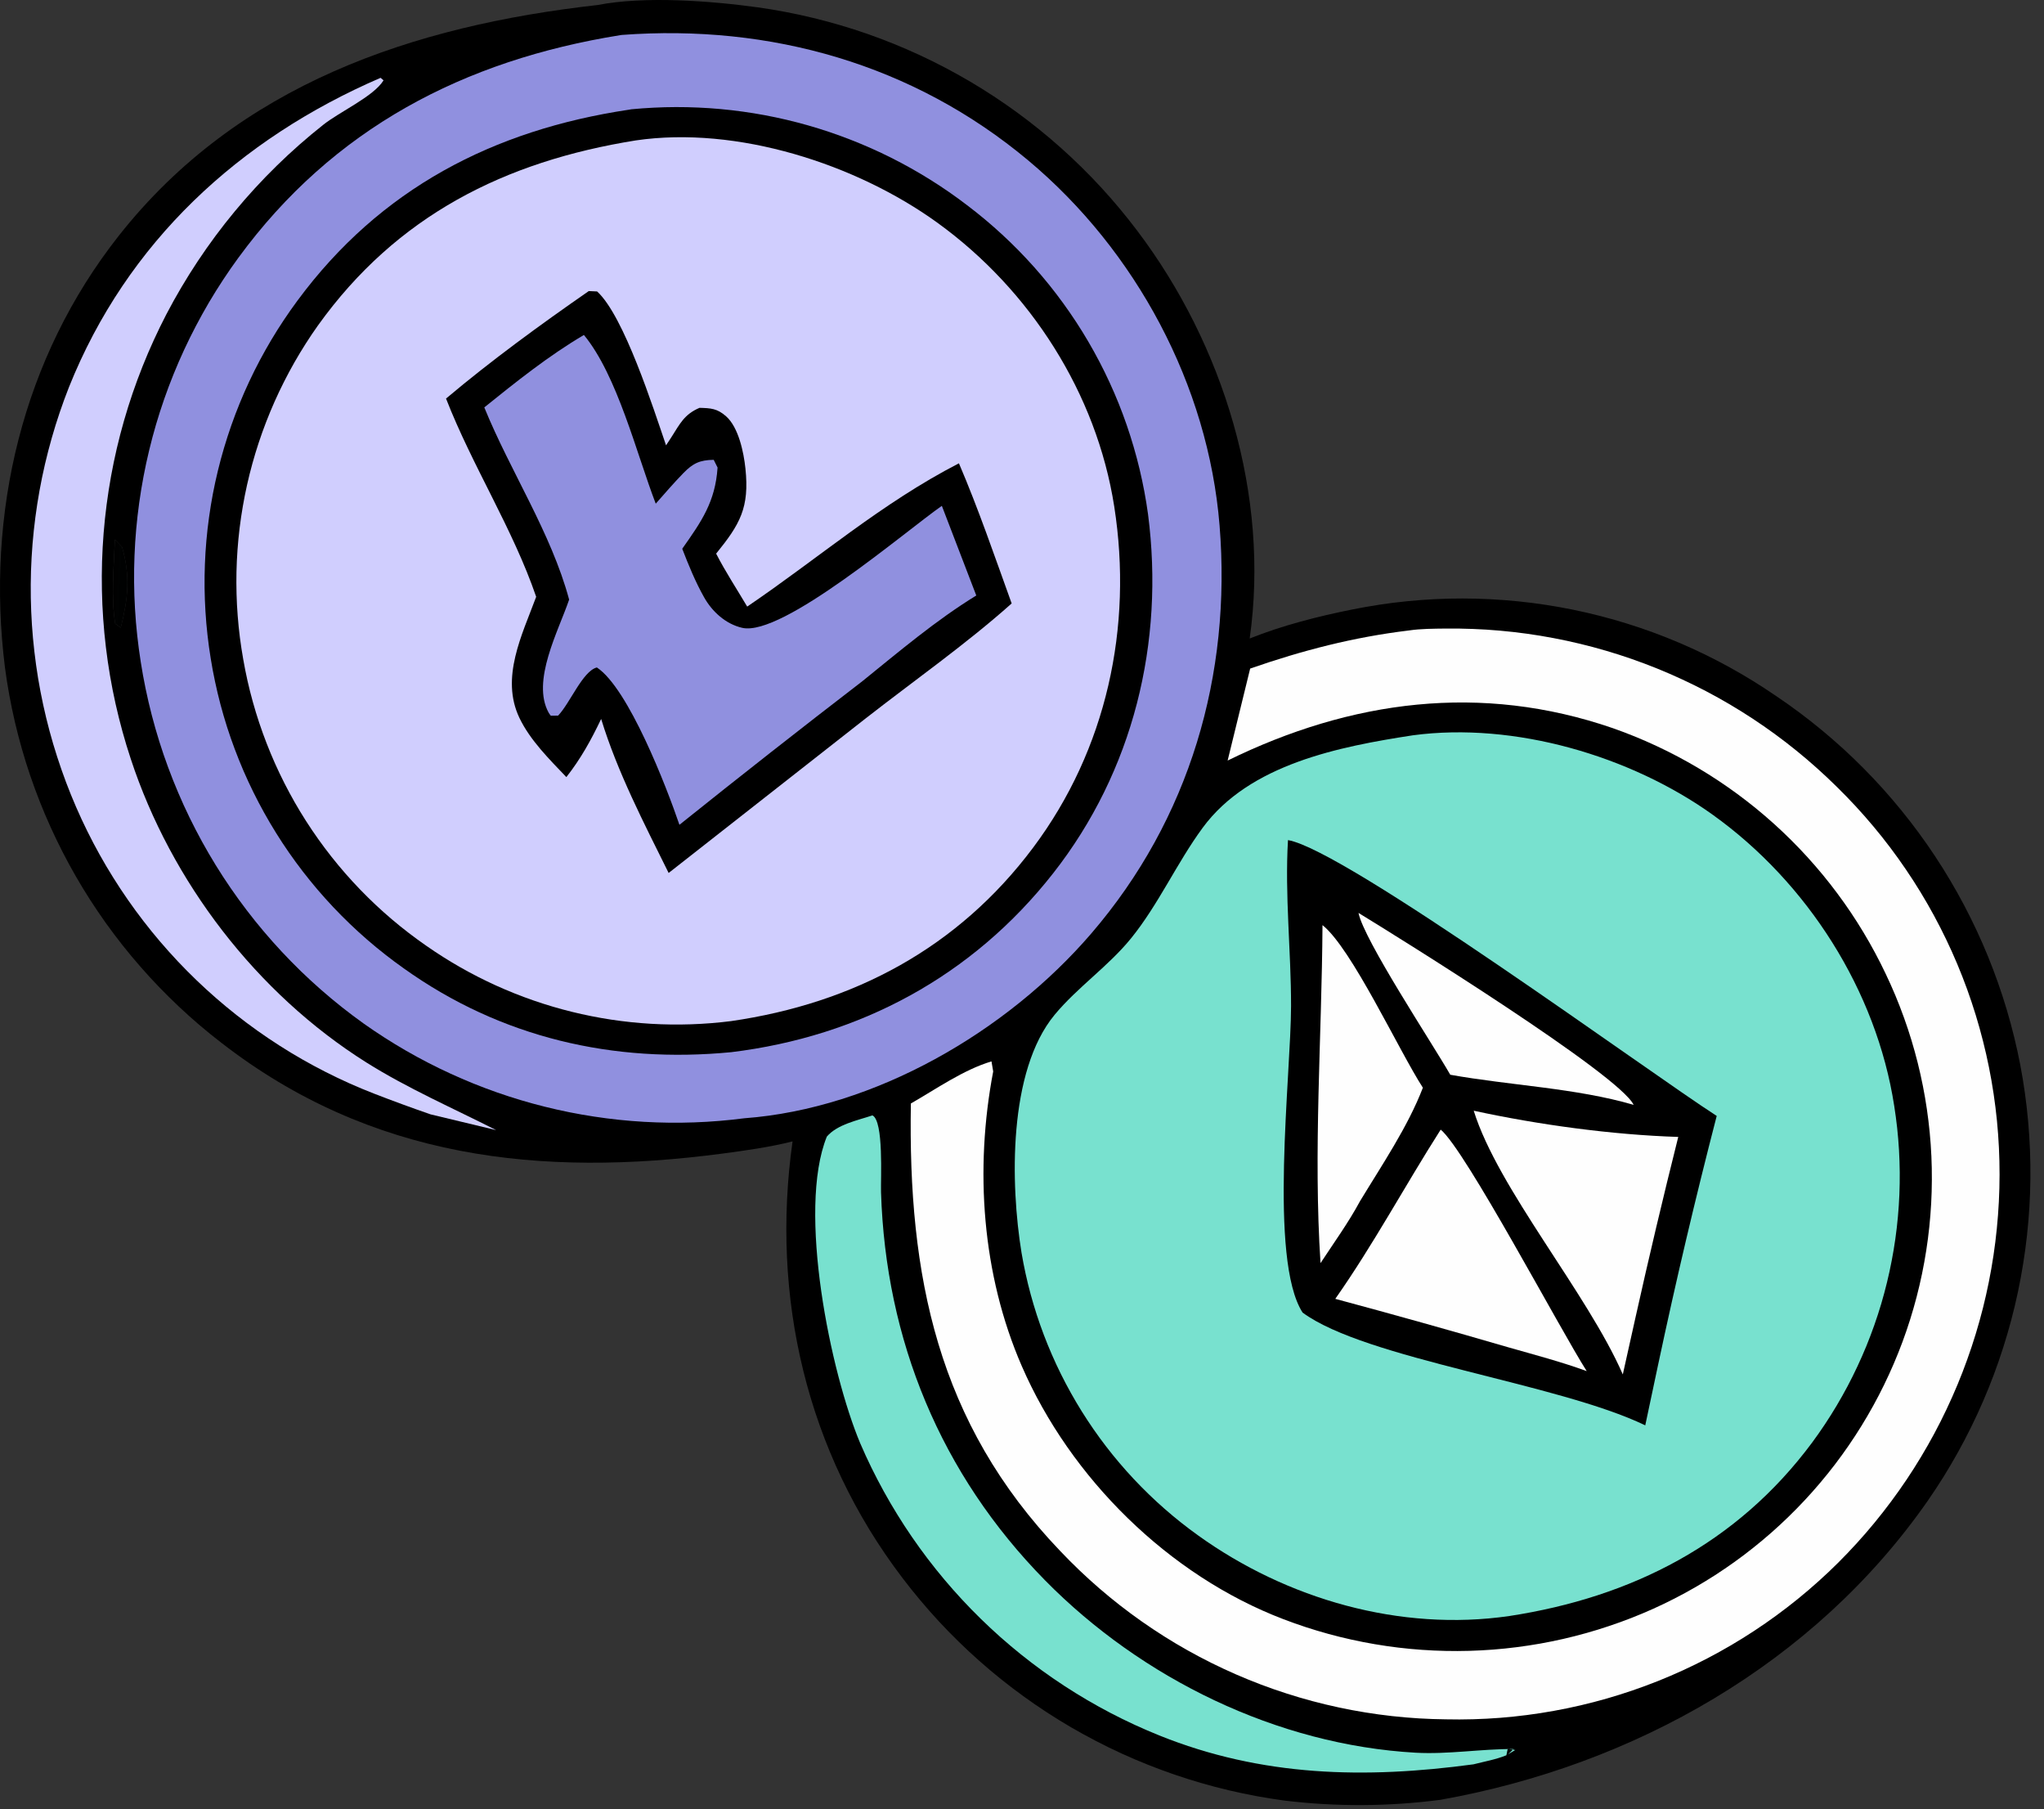
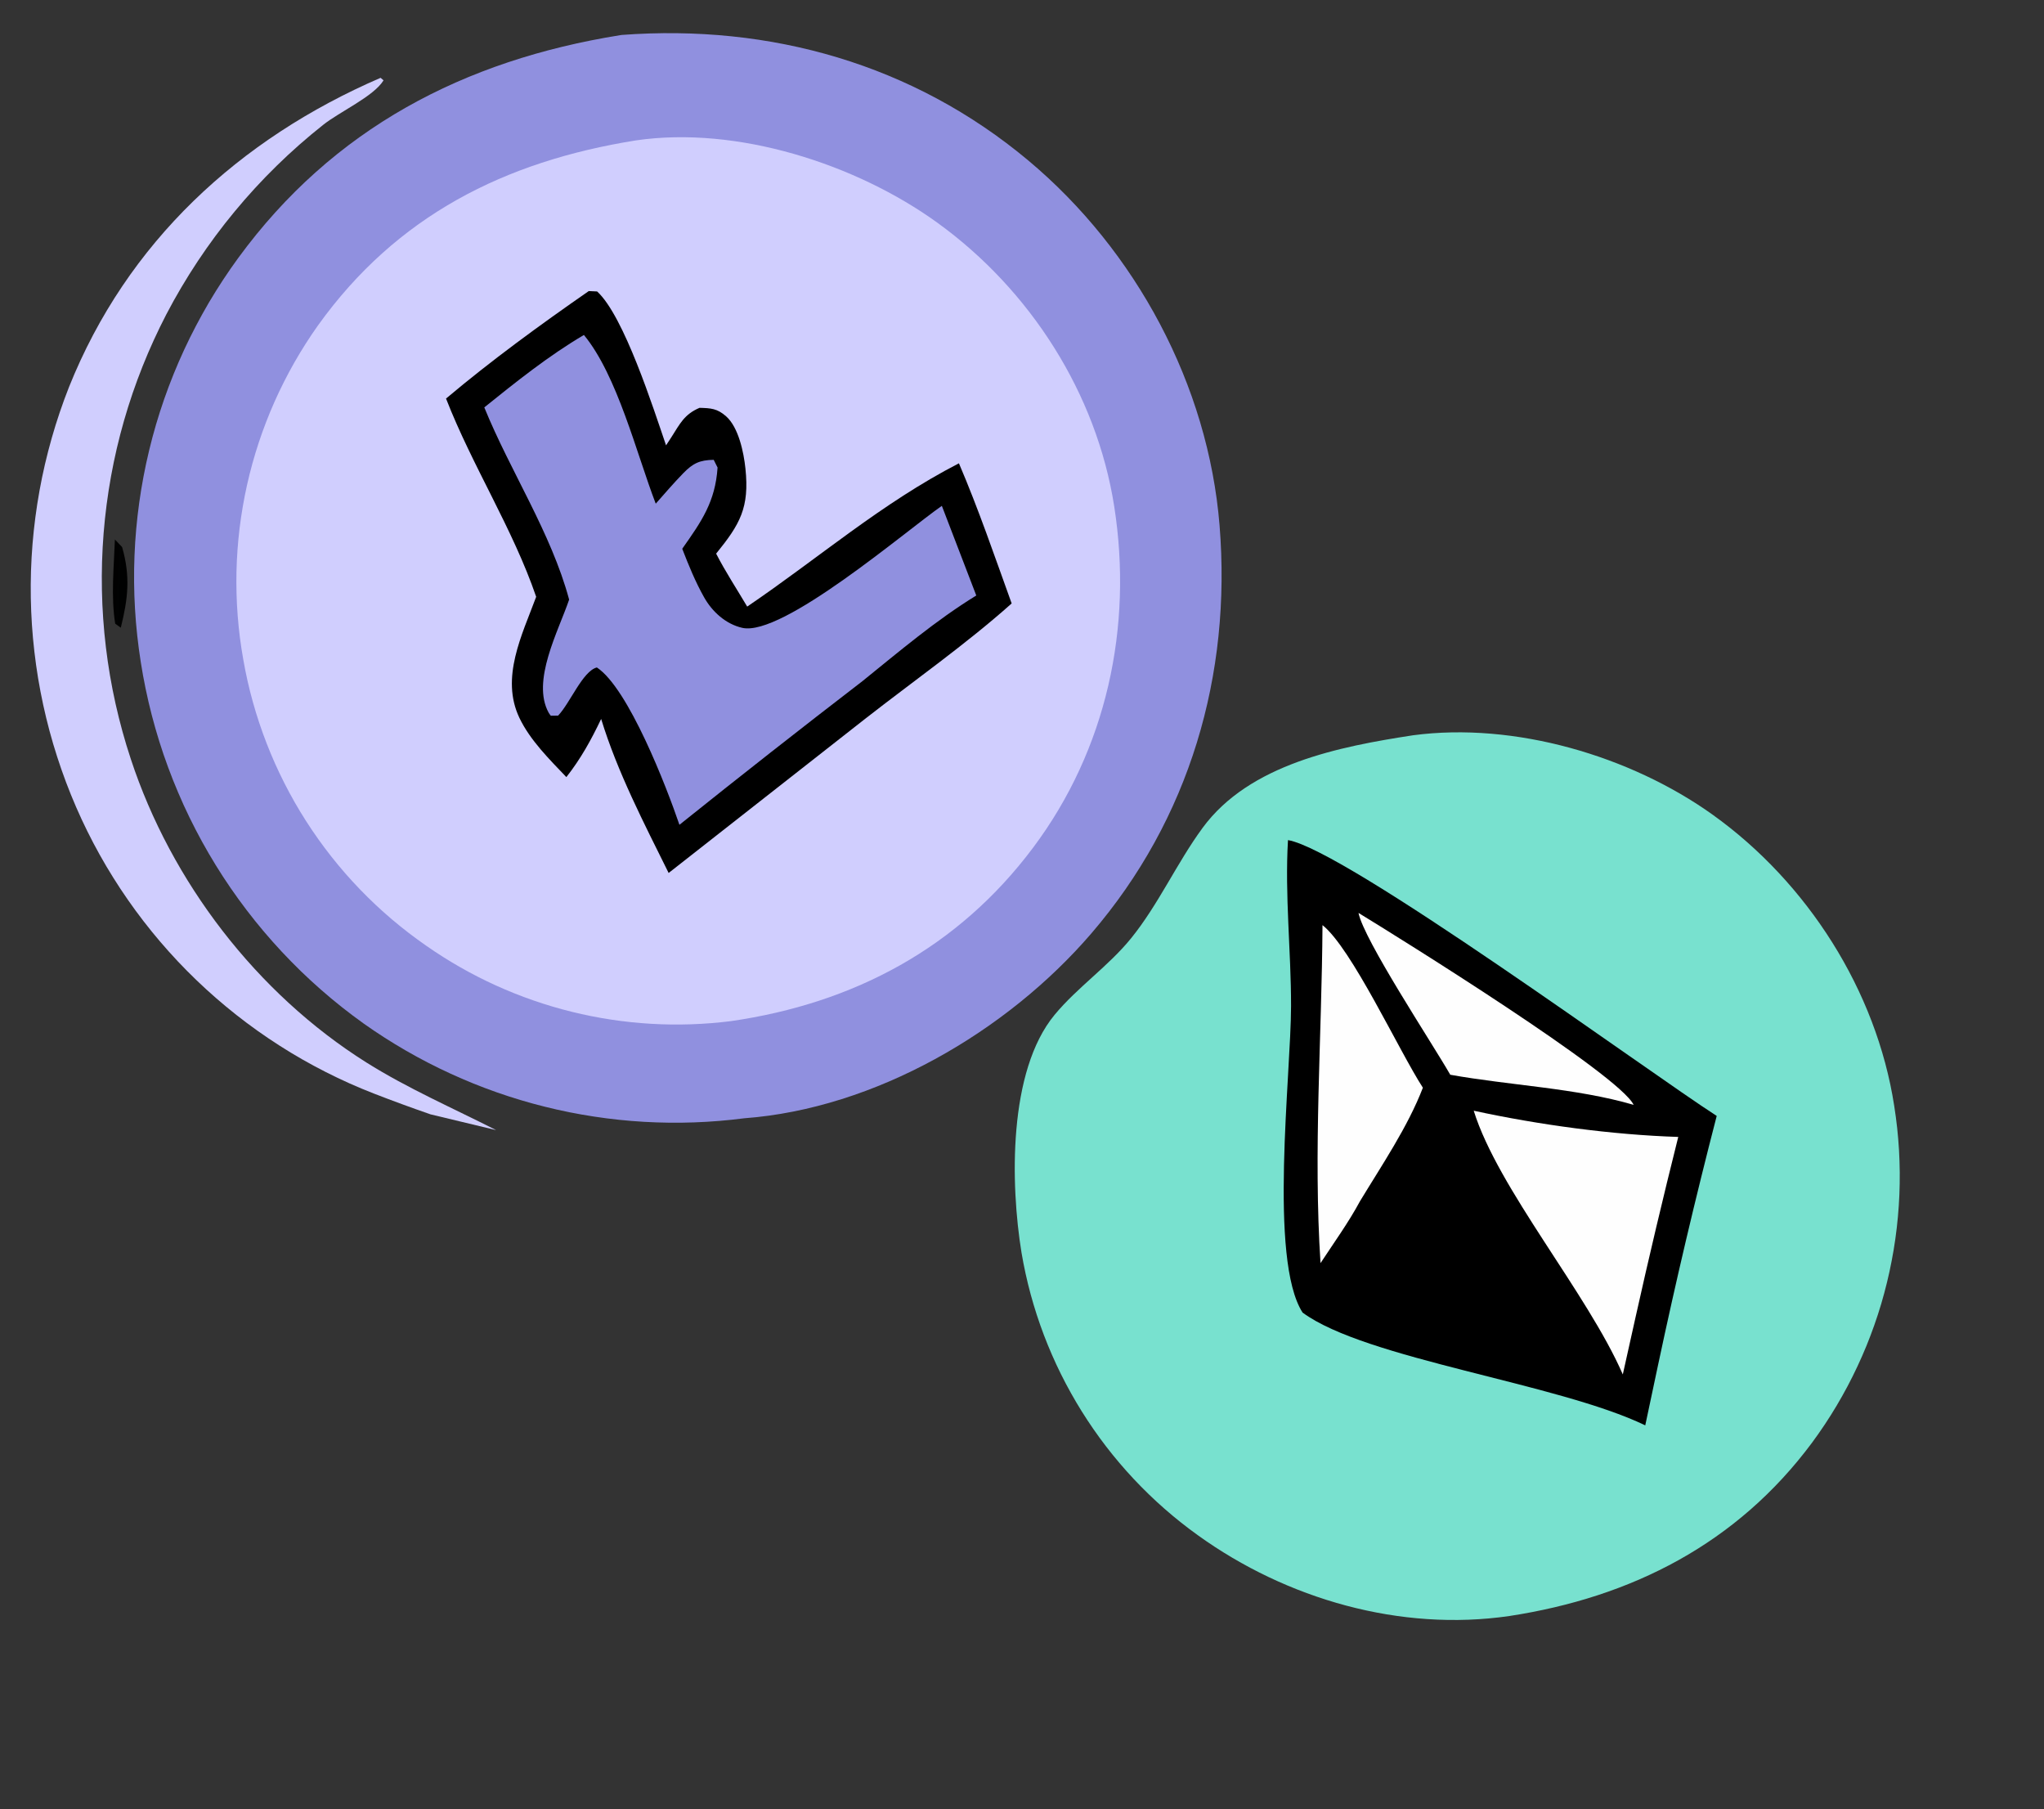
<svg xmlns="http://www.w3.org/2000/svg" width="139" height="123" viewBox="0 0 139 123" fill="none">
  <rect x="0" y="0" width="139" height="123" fill="#333333" stroke="none" />
-   <path d="M40.648 0.34C43.841 -0.282 48.321 0.057 51.544 0.501C52.178 0.59 52.809 0.695 53.437 0.815C54.065 0.935 54.69 1.071 55.312 1.222C55.932 1.372 56.55 1.538 57.164 1.719C57.778 1.9 58.386 2.096 58.99 2.306C59.593 2.517 60.191 2.743 60.785 2.983C61.377 3.224 61.963 3.478 62.544 3.747C63.124 4.016 63.698 4.299 64.264 4.596C64.83 4.893 65.389 5.203 65.941 5.528C66.492 5.852 67.035 6.19 67.57 6.541C68.104 6.892 68.63 7.255 69.147 7.632C69.664 8.009 70.171 8.398 70.668 8.8C71.166 9.201 71.654 9.615 72.132 10.041C72.609 10.466 73.076 10.903 73.533 11.352C73.989 11.8 74.434 12.259 74.867 12.729C75.301 13.199 75.723 13.68 76.133 14.171C76.543 14.662 76.941 15.162 77.326 15.672C83.211 23.447 86.358 33.683 84.984 43.409C87.186 42.526 89.634 41.901 91.962 41.436C92.58 41.312 93.2 41.202 93.823 41.108C94.446 41.014 95.071 40.936 95.698 40.874C96.325 40.812 96.953 40.765 97.583 40.734C98.212 40.703 98.841 40.688 99.472 40.689C100.101 40.69 100.731 40.706 101.361 40.739C101.989 40.771 102.618 40.819 103.245 40.883C103.871 40.946 104.496 41.026 105.119 41.121C105.742 41.216 106.362 41.327 106.98 41.453C107.597 41.579 108.21 41.72 108.82 41.877C109.431 42.034 110.037 42.206 110.638 42.394C111.24 42.581 111.836 42.783 112.428 43C113.02 43.218 113.605 43.45 114.185 43.696C114.765 43.943 115.338 44.204 115.905 44.479C116.471 44.755 117.031 45.044 117.583 45.347C118.135 45.651 118.679 45.968 119.215 46.299C119.751 46.629 120.279 46.973 120.799 47.33C121.332 47.689 121.857 48.061 122.371 48.446C122.887 48.831 123.392 49.229 123.887 49.638C124.382 50.048 124.868 50.47 125.343 50.903C125.818 51.337 126.282 51.782 126.734 52.239C127.187 52.695 127.629 53.162 128.058 53.641C128.488 54.12 128.906 54.608 129.311 55.107C129.717 55.606 130.11 56.114 130.491 56.632C130.872 57.15 131.239 57.677 131.594 58.214C131.949 58.75 132.29 59.295 132.618 59.847C132.946 60.401 133.261 60.962 133.561 61.531C133.861 62.099 134.147 62.675 134.419 63.257C134.691 63.84 134.949 64.429 135.192 65.024C135.435 65.62 135.663 66.221 135.876 66.826C136.09 67.433 136.289 68.045 136.472 68.661C136.655 69.278 136.823 69.898 136.976 70.522C137.129 71.147 137.266 71.775 137.388 72.407C137.509 73.043 137.614 73.683 137.703 74.324C137.793 74.966 137.866 75.609 137.923 76.255C137.981 76.9 138.022 77.546 138.047 78.194C138.072 78.841 138.082 79.489 138.075 80.137C138.068 80.785 138.045 81.433 138.006 82.08C137.967 82.726 137.912 83.371 137.841 84.015C137.77 84.66 137.682 85.302 137.579 85.941C137.476 86.581 137.358 87.218 137.224 87.851C137.089 88.485 136.939 89.115 136.773 89.742C136.606 90.368 136.425 90.99 136.228 91.608C136.031 92.225 135.82 92.837 135.593 93.443C135.365 94.051 135.123 94.652 134.866 95.247C134.609 95.841 134.337 96.43 134.051 97.011C133.765 97.592 133.464 98.166 133.15 98.732C132.835 99.298 132.506 99.856 132.165 100.407C131.822 100.957 131.466 101.498 131.096 102.031C123.373 113.112 111.097 120.025 97.957 122.362C96.198 122.592 94.432 122.711 92.659 122.72C90.885 122.729 89.118 122.627 87.358 122.416C86.72 122.33 86.085 122.229 85.452 122.112C84.82 121.995 84.191 121.862 83.564 121.715C82.938 121.567 82.316 121.404 81.698 121.225C81.08 121.046 80.466 120.853 79.858 120.644C79.249 120.436 78.647 120.212 78.049 119.973C77.451 119.736 76.86 119.483 76.275 119.215C75.69 118.947 75.112 118.665 74.541 118.369C73.97 118.073 73.406 117.763 72.85 117.44C72.294 117.115 71.746 116.778 71.207 116.427C70.668 116.077 70.138 115.713 69.617 115.335C69.096 114.959 68.584 114.569 68.081 114.167C67.579 113.765 67.088 113.351 66.606 112.924C66.124 112.498 65.653 112.06 65.193 111.61C64.733 111.16 64.284 110.7 63.846 110.229C63.41 109.757 62.984 109.274 62.57 108.781C62.156 108.289 61.755 107.786 61.366 107.274C54.846 98.708 52.407 88.183 53.897 77.599C52.332 77.993 50.718 78.217 49.118 78.429C36.755 80.06 25.202 78.779 15.039 70.884C14.54 70.499 14.051 70.103 13.572 69.696C13.093 69.287 12.624 68.867 12.166 68.436C11.708 68.004 11.26 67.562 10.823 67.11C10.386 66.657 9.961 66.193 9.547 65.719C9.132 65.246 8.73 64.762 8.339 64.269C7.948 63.775 7.57 63.272 7.203 62.761C6.838 62.248 6.485 61.728 6.144 61.199C5.803 60.669 5.476 60.132 5.161 59.587C4.847 59.041 4.546 58.489 4.259 57.929C3.972 57.369 3.699 56.802 3.439 56.229C3.179 55.656 2.934 55.076 2.702 54.49C2.471 53.905 2.255 53.314 2.052 52.719C1.849 52.122 1.662 51.522 1.489 50.916C1.316 50.311 1.158 49.702 1.014 49.089C0.872 48.476 0.744 47.861 0.63 47.242C0.517 46.623 0.419 46.001 0.336 45.377C-0.969 34.908 1.506 24.357 8.084 16.02C16.209 5.723 28.094 1.754 40.648 0.34ZM7.811 36.677C7.745 38.553 7.538 40.543 7.832 42.401L8.212 42.677C8.703 40.704 8.878 39.194 8.303 37.193L7.811 36.677Z" fill="black" />
  <path d="M7.813 36.677L8.304 37.193C8.88 39.194 8.705 40.705 8.214 42.677L7.833 42.401C7.539 40.543 7.746 38.553 7.813 36.677Z" fill="url(#paint0_linear_2734_6727)" />
-   <path d="M59.329 75.831C60.108 76.206 59.885 80.138 59.913 81.051C60.226 91.109 63.967 100.227 71.071 107.444C77.638 114.116 86.85 118.629 96.267 119.16C98.484 119.283 100.707 118.899 102.924 118.91L102.56 119.268L103.043 118.976L102.529 118.899L102.44 119.334C101.739 119.621 100.932 119.763 100.198 119.951C92.831 120.943 85.816 120.8 78.824 117.982C78.261 117.754 77.704 117.513 77.152 117.259C76.601 117.004 76.056 116.737 75.517 116.456C74.979 116.174 74.448 115.88 73.923 115.573C73.4 115.266 72.884 114.947 72.374 114.614C71.866 114.282 71.366 113.938 70.874 113.581C70.383 113.224 69.9 112.856 69.427 112.476C68.954 112.096 68.489 111.704 68.034 111.302C67.58 110.899 67.135 110.485 66.701 110.061C66.266 109.636 65.842 109.201 65.429 108.756C65.016 108.311 64.614 107.856 64.223 107.392C63.832 106.927 63.452 106.453 63.084 105.97C62.716 105.486 62.36 104.994 62.016 104.494C61.672 103.994 61.34 103.485 61.022 102.968C60.702 102.452 60.396 101.927 60.102 101.395C59.809 100.864 59.528 100.325 59.26 99.78C58.993 99.234 58.739 98.683 58.499 98.125C56.482 93.324 54.2 82.283 56.228 77.272C56.955 76.434 58.3 76.177 59.329 75.831Z" fill="#78E1CF" />
  <path d="M25.882 5.291L26.083 5.462C25.408 6.563 23.071 7.608 21.969 8.495C20.867 9.367 19.814 10.294 18.811 11.276C17.807 12.259 16.857 13.291 15.962 14.374C15.066 15.455 14.23 16.581 13.452 17.752C12.675 18.922 11.961 20.129 11.31 21.374C11.012 21.95 10.727 22.533 10.458 23.123C10.188 23.713 9.933 24.309 9.693 24.912C9.453 25.515 9.228 26.123 9.018 26.736C8.808 27.351 8.614 27.97 8.435 28.593C8.256 29.217 8.093 29.844 7.945 30.476C7.798 31.108 7.666 31.744 7.55 32.382C7.435 33.02 7.335 33.661 7.251 34.304C7.167 34.947 7.099 35.593 7.047 36.24C6.996 36.886 6.96 37.533 6.94 38.182C6.921 38.83 6.918 39.478 6.931 40.127C6.943 40.776 6.972 41.424 7.018 42.071C7.063 42.719 7.124 43.365 7.202 44.008C7.279 44.652 7.372 45.294 7.481 45.933C7.591 46.573 7.716 47.209 7.857 47.842C7.999 48.476 8.156 49.106 8.328 49.731C8.5 50.356 8.688 50.977 8.892 51.593C11.636 59.941 17.453 67.539 24.91 72.231C27.718 73.996 30.788 75.332 33.74 76.832L29.28 75.761C27.986 75.313 26.701 74.842 25.425 74.347C24.866 74.129 24.312 73.898 23.764 73.653C23.216 73.407 22.674 73.148 22.138 72.876C21.602 72.604 21.074 72.319 20.553 72.022C20.031 71.724 19.517 71.413 19.012 71.089C18.506 70.766 18.008 70.43 17.517 70.082C17.028 69.734 16.548 69.375 16.076 69.003C15.604 68.631 15.142 68.248 14.689 67.854C14.236 67.46 13.793 67.054 13.36 66.638C12.927 66.222 12.504 65.795 12.092 65.358C11.681 64.921 11.28 64.474 10.889 64.016C10.5 63.56 10.122 63.094 9.755 62.619C9.387 62.143 9.033 61.658 8.69 61.165C8.347 60.673 8.016 60.171 7.698 59.661C7.379 59.152 7.073 58.636 6.781 58.112C6.488 57.587 6.209 57.056 5.942 56.518C5.675 55.979 5.422 55.435 5.182 54.884C4.939 54.324 4.709 53.758 4.493 53.186C4.278 52.614 4.076 52.037 3.889 51.456C3.701 50.875 3.528 50.289 3.369 49.698C3.211 49.108 3.067 48.514 2.937 47.917C2.808 47.32 2.693 46.72 2.592 46.117C2.493 45.515 2.408 44.91 2.338 44.302C2.267 43.696 2.212 43.087 2.171 42.478C2.131 41.868 2.106 41.258 2.095 40.647C2.085 40.035 2.089 39.425 2.108 38.814C2.128 38.203 2.163 37.593 2.212 36.984C2.262 36.375 2.326 35.768 2.406 35.162C2.485 34.556 2.579 33.953 2.688 33.352C2.797 32.75 2.921 32.152 3.059 31.556C3.198 30.962 3.351 30.371 3.518 29.783C3.685 29.195 3.867 28.611 4.063 28.033C4.259 27.454 4.469 26.881 4.693 26.312C8.636 16.472 16.251 9.448 25.882 5.291Z" fill="#D0CEFE" />
-   <path d="M95.811 42.863C96.622 42.741 97.51 42.743 98.33 42.733C98.943 42.727 99.556 42.736 100.168 42.76C100.78 42.783 101.392 42.822 102.002 42.876C102.613 42.93 103.222 42.999 103.828 43.083C104.436 43.167 105.041 43.266 105.642 43.381C106.245 43.495 106.844 43.624 107.44 43.767C108.035 43.91 108.627 44.068 109.216 44.241C109.803 44.413 110.387 44.601 110.966 44.802C111.544 45.004 112.118 45.219 112.687 45.449C113.255 45.679 113.816 45.923 114.372 46.181C114.929 46.438 115.479 46.709 116.021 46.993C116.564 47.278 117.1 47.576 117.627 47.886C118.155 48.198 118.675 48.522 119.188 48.858C119.7 49.195 120.203 49.545 120.698 49.906C121.193 50.268 121.678 50.641 122.154 51.027C122.631 51.412 123.098 51.81 123.554 52.219C124.011 52.627 124.458 53.047 124.894 53.477C125.332 53.906 125.759 54.344 126.175 54.794C126.591 55.243 126.996 55.703 127.389 56.173C127.783 56.642 128.164 57.121 128.533 57.61C128.902 58.098 129.259 58.596 129.603 59.103C129.948 59.609 130.28 60.124 130.599 60.647C130.918 61.17 131.223 61.701 131.515 62.239C131.807 62.778 132.086 63.323 132.351 63.875C132.617 64.427 132.868 64.986 133.105 65.551C133.342 66.116 133.565 66.686 133.774 67.261C133.982 67.837 134.176 68.418 134.356 69.004C134.536 69.59 134.701 70.179 134.851 70.773C135.002 71.367 135.138 71.964 135.258 72.564C135.379 73.165 135.484 73.768 135.575 74.374C135.665 74.98 135.74 75.587 135.801 76.197C135.86 76.807 135.905 77.418 135.935 78.029C135.964 78.641 135.979 79.254 135.978 79.866C135.977 80.476 135.961 81.087 135.93 81.697C135.899 82.306 135.853 82.915 135.792 83.524C135.732 84.131 135.657 84.737 135.566 85.341C135.476 85.945 135.37 86.546 135.25 87.146C135.13 87.744 134.996 88.34 134.847 88.932C134.697 89.524 134.533 90.112 134.355 90.696C134.177 91.281 133.984 91.86 133.777 92.434C133.571 93.009 133.351 93.579 133.116 94.142C132.881 94.706 132.633 95.264 132.371 95.816C132.109 96.368 131.834 96.913 131.546 97.451C131.257 97.989 130.955 98.52 130.64 99.043C130.326 99.567 129.998 100.082 129.658 100.59C129.318 101.097 128.965 101.596 128.6 102.085C128.236 102.575 127.86 103.056 127.471 103.528C127.084 104 126.684 104.461 126.272 104.913C125.862 105.365 125.44 105.806 125.008 106.238C124.572 106.671 124.125 107.094 123.667 107.504C123.21 107.915 122.742 108.315 122.265 108.702C121.787 109.089 121.299 109.464 120.803 109.828C120.307 110.191 119.801 110.541 119.288 110.878C118.774 111.216 118.251 111.541 117.721 111.852C117.19 112.163 116.652 112.461 116.107 112.746C115.562 113.029 115.01 113.3 114.451 113.557C113.892 113.813 113.327 114.055 112.756 114.284C112.185 114.511 111.608 114.725 111.026 114.924C110.444 115.123 109.858 115.307 109.267 115.477C108.675 115.646 108.08 115.801 107.481 115.941C106.883 116.081 106.28 116.205 105.675 116.314C105.069 116.424 104.462 116.518 103.852 116.597C103.242 116.676 102.631 116.739 102.018 116.788C101.405 116.836 100.791 116.868 100.177 116.885C99.561 116.903 98.946 116.905 98.332 116.891C97.719 116.885 97.106 116.863 96.495 116.827C95.883 116.79 95.273 116.737 94.664 116.67C94.055 116.602 93.449 116.52 92.844 116.421C92.239 116.324 91.637 116.211 91.039 116.082C90.439 115.954 89.844 115.811 89.252 115.653C88.659 115.495 88.072 115.322 87.489 115.134C86.905 114.947 86.327 114.745 85.755 114.529C85.181 114.312 84.614 114.081 84.052 113.836C83.491 113.591 82.936 113.332 82.387 113.06C81.838 112.787 81.297 112.501 80.763 112.201C80.229 111.901 79.702 111.588 79.184 111.261C78.665 110.934 78.155 110.595 77.654 110.244C77.153 109.892 76.66 109.527 76.177 109.151C75.694 108.774 75.22 108.386 74.756 107.985C74.293 107.585 73.84 107.173 73.397 106.75C72.953 106.327 72.521 105.893 72.1 105.448C63.732 96.716 61.745 86.708 61.943 75.022C63.665 74.037 65.526 72.725 67.425 72.16L67.541 72.845C66.274 79.493 66.776 86.639 69.481 92.865C72.792 100.49 79.475 107.104 87.274 110.081C87.776 110.274 88.284 110.454 88.795 110.621C89.307 110.788 89.822 110.943 90.341 111.085C90.86 111.227 91.382 111.356 91.908 111.472C92.433 111.588 92.961 111.692 93.493 111.782C94.023 111.872 94.555 111.95 95.089 112.014C95.623 112.078 96.159 112.129 96.696 112.166C97.233 112.204 97.77 112.229 98.309 112.24C98.847 112.252 99.385 112.25 99.923 112.235C100.461 112.219 100.998 112.191 101.535 112.15C102.072 112.108 102.607 112.054 103.141 111.985C103.675 111.917 104.206 111.836 104.736 111.743C105.267 111.648 105.794 111.541 106.318 111.422C106.843 111.301 107.364 111.168 107.882 111.023C108.4 110.877 108.914 110.719 109.425 110.547C109.935 110.377 110.441 110.194 110.943 109.998C111.444 109.802 111.94 109.594 112.431 109.373C112.916 109.155 113.394 108.925 113.867 108.682C114.339 108.44 114.806 108.187 115.266 107.922C115.726 107.656 116.18 107.38 116.627 107.093C117.073 106.805 117.512 106.506 117.945 106.197C118.376 105.888 118.8 105.568 119.216 105.237C119.632 104.907 120.039 104.567 120.438 104.217C120.837 103.866 121.228 103.506 121.609 103.135C121.99 102.766 122.362 102.387 122.725 101.998C123.088 101.61 123.44 101.213 123.783 100.807C124.126 100.402 124.459 99.988 124.781 99.566C125.104 99.144 125.415 98.714 125.716 98.276C126.017 97.838 126.307 97.394 126.586 96.942C126.866 96.489 127.133 96.031 127.389 95.566C127.646 95.101 127.891 94.629 128.123 94.152C128.356 93.675 128.578 93.192 128.787 92.704C128.996 92.216 129.193 91.723 129.378 91.225C129.564 90.723 129.737 90.216 129.898 89.704C130.058 89.194 130.206 88.679 130.341 88.16C130.475 87.642 130.597 87.12 130.706 86.596C130.814 86.072 130.91 85.545 130.992 85.015C131.075 84.486 131.144 83.955 131.199 83.422C131.255 82.89 131.297 82.357 131.327 81.821C131.356 81.287 131.372 80.752 131.374 80.216C131.377 79.68 131.366 79.145 131.342 78.61C131.318 78.075 131.28 77.541 131.229 77.007C131.178 76.474 131.113 75.943 131.036 75.413C130.959 74.883 130.868 74.355 130.764 73.83C130.66 73.304 130.543 72.782 130.413 72.262C130.283 71.743 130.14 71.227 129.985 70.715C129.829 70.202 129.66 69.694 129.479 69.19C129.298 68.685 129.104 68.186 128.899 67.692C128.693 67.198 128.474 66.709 128.243 66.225C128.015 65.743 127.774 65.266 127.521 64.794C127.269 64.323 127.006 63.859 126.73 63.401C126.455 62.943 126.169 62.492 125.872 62.049C125.574 61.605 125.266 61.169 124.946 60.74C124.627 60.312 124.298 59.891 123.958 59.478C123.618 59.067 123.268 58.663 122.908 58.267C122.549 57.873 122.18 57.487 121.801 57.11C121.422 56.733 121.034 56.366 120.638 56.009C120.24 55.651 119.835 55.303 119.421 54.965C119.006 54.628 118.584 54.301 118.154 53.984C117.723 53.668 117.286 53.362 116.841 53.067C116.395 52.772 115.943 52.488 115.483 52.215C115.023 51.942 114.558 51.681 114.086 51.431C113.613 51.181 113.135 50.944 112.651 50.718C112.167 50.492 111.677 50.277 111.182 50.075C110.688 49.874 110.189 49.684 109.684 49.507C100.727 46.417 91.876 47.592 83.484 51.707L85.016 45.454C88.589 44.211 92.049 43.318 95.811 42.863Z" fill="#FEFEFE" />
  <path d="M96.091 49.989C102.984 49.069 110.878 51.388 116.469 55.39C122.903 59.995 127.604 67.341 128.815 75.191C128.893 75.689 128.96 76.188 129.015 76.689C129.069 77.19 129.11 77.692 129.14 78.195C129.168 78.698 129.185 79.201 129.19 79.705C129.194 80.209 129.185 80.713 129.165 81.216C129.144 81.72 129.111 82.222 129.065 82.723C129.02 83.225 128.962 83.726 128.891 84.225C128.821 84.723 128.738 85.22 128.642 85.715C128.548 86.21 128.441 86.702 128.321 87.192C128.202 87.682 128.07 88.168 127.928 88.651C127.784 89.134 127.629 89.613 127.461 90.088C127.294 90.564 127.115 91.034 126.925 91.501C126.734 91.967 126.531 92.428 126.318 92.884C126.105 93.341 125.88 93.792 125.645 94.237C125.409 94.682 125.162 95.122 124.905 95.555C124.647 95.988 124.379 96.414 124.101 96.834C123.822 97.254 123.533 97.666 123.234 98.072C118.134 104.942 110.964 108.593 102.641 109.867C95.227 110.946 87.5 108.723 81.459 104.375C81.065 104.093 80.679 103.801 80.3 103.5C79.921 103.199 79.549 102.889 79.185 102.569C78.821 102.251 78.466 101.923 78.118 101.586C77.77 101.249 77.43 100.904 77.099 100.551C76.768 100.198 76.446 99.837 76.132 99.468C75.819 99.1 75.514 98.723 75.219 98.339C74.924 97.956 74.639 97.565 74.363 97.168C74.087 96.77 73.821 96.365 73.564 95.954C73.308 95.544 73.062 95.127 72.826 94.704C72.59 94.281 72.364 93.854 72.149 93.421C71.934 92.987 71.729 92.548 71.536 92.104C71.342 91.661 71.159 91.213 70.987 90.76C70.816 90.308 70.655 89.851 70.505 89.391C70.356 88.93 70.217 88.466 70.09 87.999C69.963 87.532 69.848 87.062 69.744 86.589C69.64 86.117 69.548 85.642 69.467 85.164C68.709 80.519 68.547 72.82 71.721 68.989C73.275 67.115 75.38 65.687 76.916 63.793C78.774 61.502 80.026 58.677 81.776 56.291C84.965 51.94 91.097 50.756 96.091 49.989Z" fill="#78E1CF" />
  <path d="M87.588 57.116C91.48 57.767 112.098 72.883 116.743 75.868C115.293 81.471 113.965 87.104 112.762 92.765L111.884 96.905C105.94 94.033 92.871 92.405 88.581 89.237C86.26 85.628 87.793 73.068 87.797 68.397C87.8 64.627 87.366 60.888 87.588 57.116Z" fill="black" />
  <path d="M92.383 62.066C95.234 63.805 110.107 73.054 111.094 75.115C107.191 73.973 102.654 73.792 98.624 73.068C97.373 70.885 92.753 63.908 92.383 62.066Z" fill="#FEFEFE" />
  <path d="M89.935 62.896C91.921 64.475 95.119 71.409 96.761 73.95C95.733 76.62 93.965 79.22 92.483 81.668C91.703 83.119 90.704 84.496 89.801 85.874C89.303 78.302 89.889 70.502 89.935 62.896Z" fill="#FEFEFE" />
  <path d="M100.219 75.513C104.622 76.468 109.633 77.153 114.128 77.296C113.104 81.375 112.135 85.466 111.22 89.57L110.357 93.442C107.941 87.907 101.865 80.811 100.219 75.513Z" fill="#FEFEFE" />
-   <path d="M97.973 76.799C99.651 78.176 106.093 90.386 107.902 93.216C106.162 92.582 104.361 92.109 102.58 91.601C98.666 90.46 94.741 89.361 90.805 88.304C93.398 84.615 95.546 80.603 97.973 76.799Z" fill="#FEFEFE" />
  <path d="M42.168 2.392C42.207 2.386 42.246 2.379 42.286 2.375C52.388 1.622 62.113 4.369 69.934 10.915C77.249 17.037 82.163 26.185 82.935 35.718C83.76 45.886 80.903 55.686 74.211 63.465C68.465 70.145 59.496 75.369 50.605 76.028C50.041 76.101 49.476 76.161 48.909 76.207C48.342 76.254 47.775 76.287 47.207 76.307C46.638 76.327 46.069 76.334 45.501 76.328C44.932 76.321 44.364 76.301 43.796 76.269C43.228 76.236 42.662 76.19 42.096 76.131C41.531 76.071 40.967 75.999 40.405 75.913C39.843 75.828 39.282 75.73 38.724 75.618C38.167 75.506 37.612 75.382 37.06 75.244C36.508 75.107 35.96 74.957 35.415 74.794C34.87 74.631 34.33 74.456 33.794 74.268C33.257 74.079 32.724 73.878 32.197 73.666C31.67 73.453 31.148 73.227 30.631 72.99C30.113 72.753 29.602 72.504 29.097 72.243C28.592 71.982 28.093 71.71 27.601 71.426C27.108 71.141 26.623 70.846 26.144 70.539C25.665 70.233 25.193 69.915 24.729 69.586C24.227 69.227 23.733 68.855 23.248 68.471C22.764 68.087 22.289 67.692 21.825 67.284C21.36 66.876 20.905 66.458 20.461 66.028C20.018 65.597 19.585 65.156 19.163 64.705C18.742 64.253 18.331 63.791 17.932 63.319C17.533 62.847 17.146 62.366 16.771 61.874C16.396 61.383 16.034 60.883 15.683 60.373C15.333 59.864 14.996 59.346 14.672 58.821C14.348 58.294 14.036 57.76 13.738 57.218C13.441 56.677 13.157 56.128 12.886 55.573C12.615 55.017 12.359 54.455 12.117 53.886C11.874 53.318 11.646 52.744 11.432 52.164C11.217 51.584 11.018 50.999 10.833 50.409C10.649 49.819 10.478 49.225 10.323 48.627C10.168 48.029 10.027 47.427 9.902 46.822C9.777 46.217 9.666 45.609 9.571 44.998C9.477 44.402 9.397 43.803 9.332 43.202C9.266 42.602 9.216 42 9.181 41.396C9.145 40.794 9.125 40.19 9.119 39.586C9.113 38.982 9.122 38.378 9.147 37.774C9.17 37.171 9.209 36.568 9.263 35.966C9.317 35.364 9.386 34.764 9.469 34.166C9.552 33.568 9.65 32.972 9.763 32.379C9.875 31.785 10.003 31.194 10.145 30.607C10.286 30.02 10.441 29.436 10.612 28.856C10.783 28.277 10.967 27.702 11.166 27.131C11.365 26.561 11.578 25.996 11.805 25.435C12.032 24.875 12.272 24.322 12.526 23.773C12.78 23.226 13.048 22.684 13.329 22.149C13.61 21.614 13.903 21.086 14.209 20.565C14.516 20.045 14.836 19.533 15.168 19.028C15.499 18.523 15.844 18.027 16.2 17.539C22.644 8.73 31.549 4.099 42.168 2.392Z" fill="#9090DF" />
-   <path d="M42.762 7.459C42.82 7.449 42.879 7.435 42.938 7.429C43.442 7.381 43.947 7.344 44.452 7.32C44.958 7.294 45.464 7.281 45.97 7.28C46.477 7.279 46.983 7.29 47.489 7.313C47.995 7.335 48.5 7.369 49.004 7.415C49.508 7.461 50.011 7.519 50.513 7.589C51.014 7.658 51.514 7.74 52.012 7.832C52.509 7.925 53.004 8.03 53.498 8.146C53.99 8.262 54.48 8.39 54.967 8.529C55.453 8.668 55.937 8.818 56.417 8.98C56.896 9.142 57.372 9.315 57.844 9.499C58.316 9.683 58.783 9.878 59.245 10.083C59.708 10.288 60.165 10.505 60.618 10.732C61.071 10.959 61.518 11.197 61.959 11.445C62.4 11.693 62.836 11.951 63.265 12.219C63.695 12.488 64.118 12.767 64.534 13.054C64.95 13.342 65.359 13.64 65.762 13.948C66.177 14.262 66.585 14.586 66.984 14.92C67.383 15.254 67.774 15.598 68.157 15.952C68.54 16.305 68.913 16.667 69.278 17.039C69.643 17.411 69.998 17.792 70.345 18.181C70.691 18.571 71.027 18.968 71.354 19.373C71.68 19.779 71.996 20.193 72.302 20.615C72.608 21.036 72.903 21.465 73.189 21.901C73.474 22.336 73.748 22.779 74.011 23.228C74.274 23.678 74.526 24.134 74.767 24.595C75.008 25.057 75.237 25.524 75.455 25.998C75.673 26.471 75.879 26.949 76.074 27.432C76.268 27.915 76.45 28.403 76.62 28.895C76.79 29.388 76.948 29.884 77.094 30.384C77.24 30.884 77.374 31.387 77.495 31.894C77.616 32.4 77.724 32.909 77.821 33.422C77.917 33.933 78 34.447 78.071 34.963C79.202 43.679 77.068 52.425 71.618 59.372C66.135 66.361 58.483 70.468 49.725 71.534C41.706 72.308 34.072 70.555 27.463 65.84C27.03 65.533 26.604 65.216 26.186 64.888C25.768 64.56 25.358 64.222 24.957 63.873C24.556 63.525 24.164 63.167 23.781 62.799C23.397 62.431 23.023 62.054 22.658 61.668C22.294 61.281 21.939 60.886 21.594 60.482C21.249 60.078 20.915 59.665 20.59 59.245C20.266 58.824 19.952 58.395 19.648 57.959C19.345 57.523 19.053 57.079 18.773 56.628C18.491 56.177 18.222 55.719 17.964 55.255C17.705 54.791 17.459 54.32 17.224 53.844C16.989 53.368 16.767 52.886 16.555 52.398C16.345 51.91 16.146 51.417 15.96 50.919C15.773 50.422 15.599 49.921 15.437 49.415C15.276 48.908 15.128 48.398 14.991 47.885C14.856 47.371 14.733 46.855 14.623 46.335C14.511 45.815 14.414 45.293 14.33 44.768C14.243 44.239 14.171 43.709 14.111 43.176C14.051 42.643 14.004 42.109 13.972 41.573C13.939 41.039 13.919 40.504 13.912 39.968C13.906 39.431 13.913 38.895 13.934 38.359C13.954 37.823 13.988 37.288 14.035 36.755C14.082 36.221 14.143 35.688 14.217 35.157C14.291 34.626 14.377 34.097 14.477 33.57C14.578 33.044 14.691 32.52 14.818 31.999C14.944 31.478 15.084 30.96 15.236 30.447C15.389 29.933 15.554 29.423 15.731 28.917C15.909 28.411 16.099 27.91 16.302 27.413C16.505 26.917 16.72 26.426 16.947 25.941C17.174 25.455 17.414 24.976 17.665 24.502C17.917 24.029 18.18 23.562 18.454 23.101C18.729 22.64 19.015 22.187 19.313 21.741C19.609 21.295 19.918 20.857 20.237 20.426C25.853 12.83 33.543 8.839 42.762 7.459Z" fill="black" />
  <path d="M43.232 9.547C50.111 8.535 58.224 11.146 63.758 15.151C70.052 19.705 74.568 26.732 75.773 34.438C77.054 42.635 75.252 50.955 70.26 57.623C65.151 64.448 58.057 68.212 49.711 69.422C48.809 69.536 47.903 69.607 46.993 69.638C46.084 69.668 45.176 69.657 44.268 69.604C43.36 69.55 42.456 69.456 41.557 69.32C40.658 69.183 39.766 69.006 38.883 68.788C38 68.57 37.128 68.312 36.27 68.014C35.41 67.716 34.566 67.379 33.737 67.004C32.908 66.628 32.099 66.215 31.309 65.766C30.519 65.315 29.75 64.83 29.004 64.31C28.597 64.028 28.198 63.737 27.805 63.435C27.412 63.134 27.027 62.823 26.65 62.503C26.272 62.182 25.903 61.853 25.542 61.514C25.182 61.176 24.829 60.828 24.486 60.472C24.143 60.116 23.808 59.752 23.482 59.379C23.157 59.006 22.841 58.626 22.534 58.237C22.227 57.849 21.931 57.453 21.644 57.05C21.357 56.647 21.08 56.237 20.813 55.82C20.546 55.403 20.29 54.979 20.044 54.55C19.799 54.12 19.565 53.685 19.34 53.243C19.117 52.803 18.904 52.356 18.701 51.904C18.5 51.452 18.31 50.996 18.131 50.535C17.951 50.073 17.784 49.608 17.627 49.138C17.471 48.669 17.327 48.196 17.194 47.719C17.061 47.242 16.94 46.762 16.831 46.28C16.723 45.797 16.626 45.312 16.541 44.824C16.454 44.334 16.379 43.842 16.315 43.349C16.253 42.855 16.202 42.36 16.164 41.864C16.125 41.368 16.099 40.871 16.086 40.374C16.072 39.877 16.071 39.379 16.081 38.881C16.092 38.384 16.115 37.887 16.151 37.391C16.187 36.894 16.234 36.399 16.294 35.905C16.354 35.411 16.427 34.919 16.512 34.429C16.596 33.938 16.692 33.45 16.801 32.964C16.909 32.479 17.03 31.996 17.163 31.517C17.296 31.037 17.44 30.561 17.596 30.089C17.753 29.617 17.92 29.148 18.1 28.684C18.279 28.22 18.47 27.76 18.672 27.306C18.874 26.851 19.088 26.402 19.313 25.958C19.537 25.514 19.772 25.076 20.018 24.643C20.265 24.211 20.522 23.784 20.789 23.365C21.056 22.945 21.334 22.532 21.622 22.127C26.977 14.656 34.332 10.972 43.232 9.547Z" fill="#D0CEFE" />
  <path d="M40.039 19.789L40.606 19.815C42.432 21.475 44.436 27.774 45.294 30.278C45.413 30.095 45.535 29.914 45.652 29.731C46.243 28.806 46.53 28.172 47.571 27.727C48.344 27.749 48.772 27.77 49.376 28.302C50.226 29.052 50.579 30.762 50.692 31.85C50.973 34.521 50.322 35.641 48.7 37.64C49.331 38.867 50.108 40.051 50.812 41.24C55.658 37.954 59.962 34.199 65.211 31.499C66.546 34.614 67.645 37.839 68.797 41.026C65.683 43.801 62.159 46.273 58.867 48.843L45.47 59.35C43.795 55.967 41.987 52.493 40.881 48.879C40.193 50.318 39.502 51.576 38.515 52.832C37.364 51.629 36.049 50.327 35.323 48.808C34.017 46.073 35.504 43.163 36.462 40.574C34.876 35.946 32.122 31.688 30.332 27.096C33.426 24.492 36.717 22.094 40.039 19.789Z" fill="black" />
  <path d="M39.708 22.773C41.981 25.521 43.292 30.855 44.593 34.243C45.206 33.546 45.817 32.84 46.463 32.174C47.129 31.488 47.593 31.277 48.535 31.262L48.798 31.788C48.639 34.126 47.706 35.448 46.395 37.308C46.828 38.429 47.292 39.565 47.884 40.613C48.437 41.593 49.356 42.43 50.478 42.685C53.2 43.303 61.553 36.134 64.049 34.39L66.391 40.486C63.647 42.169 61.145 44.293 58.646 46.311C54.466 49.524 50.318 52.779 46.204 56.075C45.33 53.507 42.736 46.791 40.589 45.378C39.626 45.62 38.759 47.82 37.952 48.653L37.457 48.66C37.41 48.593 37.354 48.532 37.315 48.46C36.117 46.307 37.983 42.89 38.703 40.764C37.473 36.206 34.715 32.072 32.934 27.698C35.105 25.951 37.303 24.19 39.708 22.773Z" fill="#9090DF" />
  <defs>
    <linearGradient id="paint0_linear_2734_6727" x1="7.517" y1="39.447" x2="8.452" y2="39.495" gradientUnits="userSpaceOnUse">
      <stop stop-opacity="0.969" />
      <stop offset="1" stop-color="#000101" />
    </linearGradient>
  </defs>
</svg>